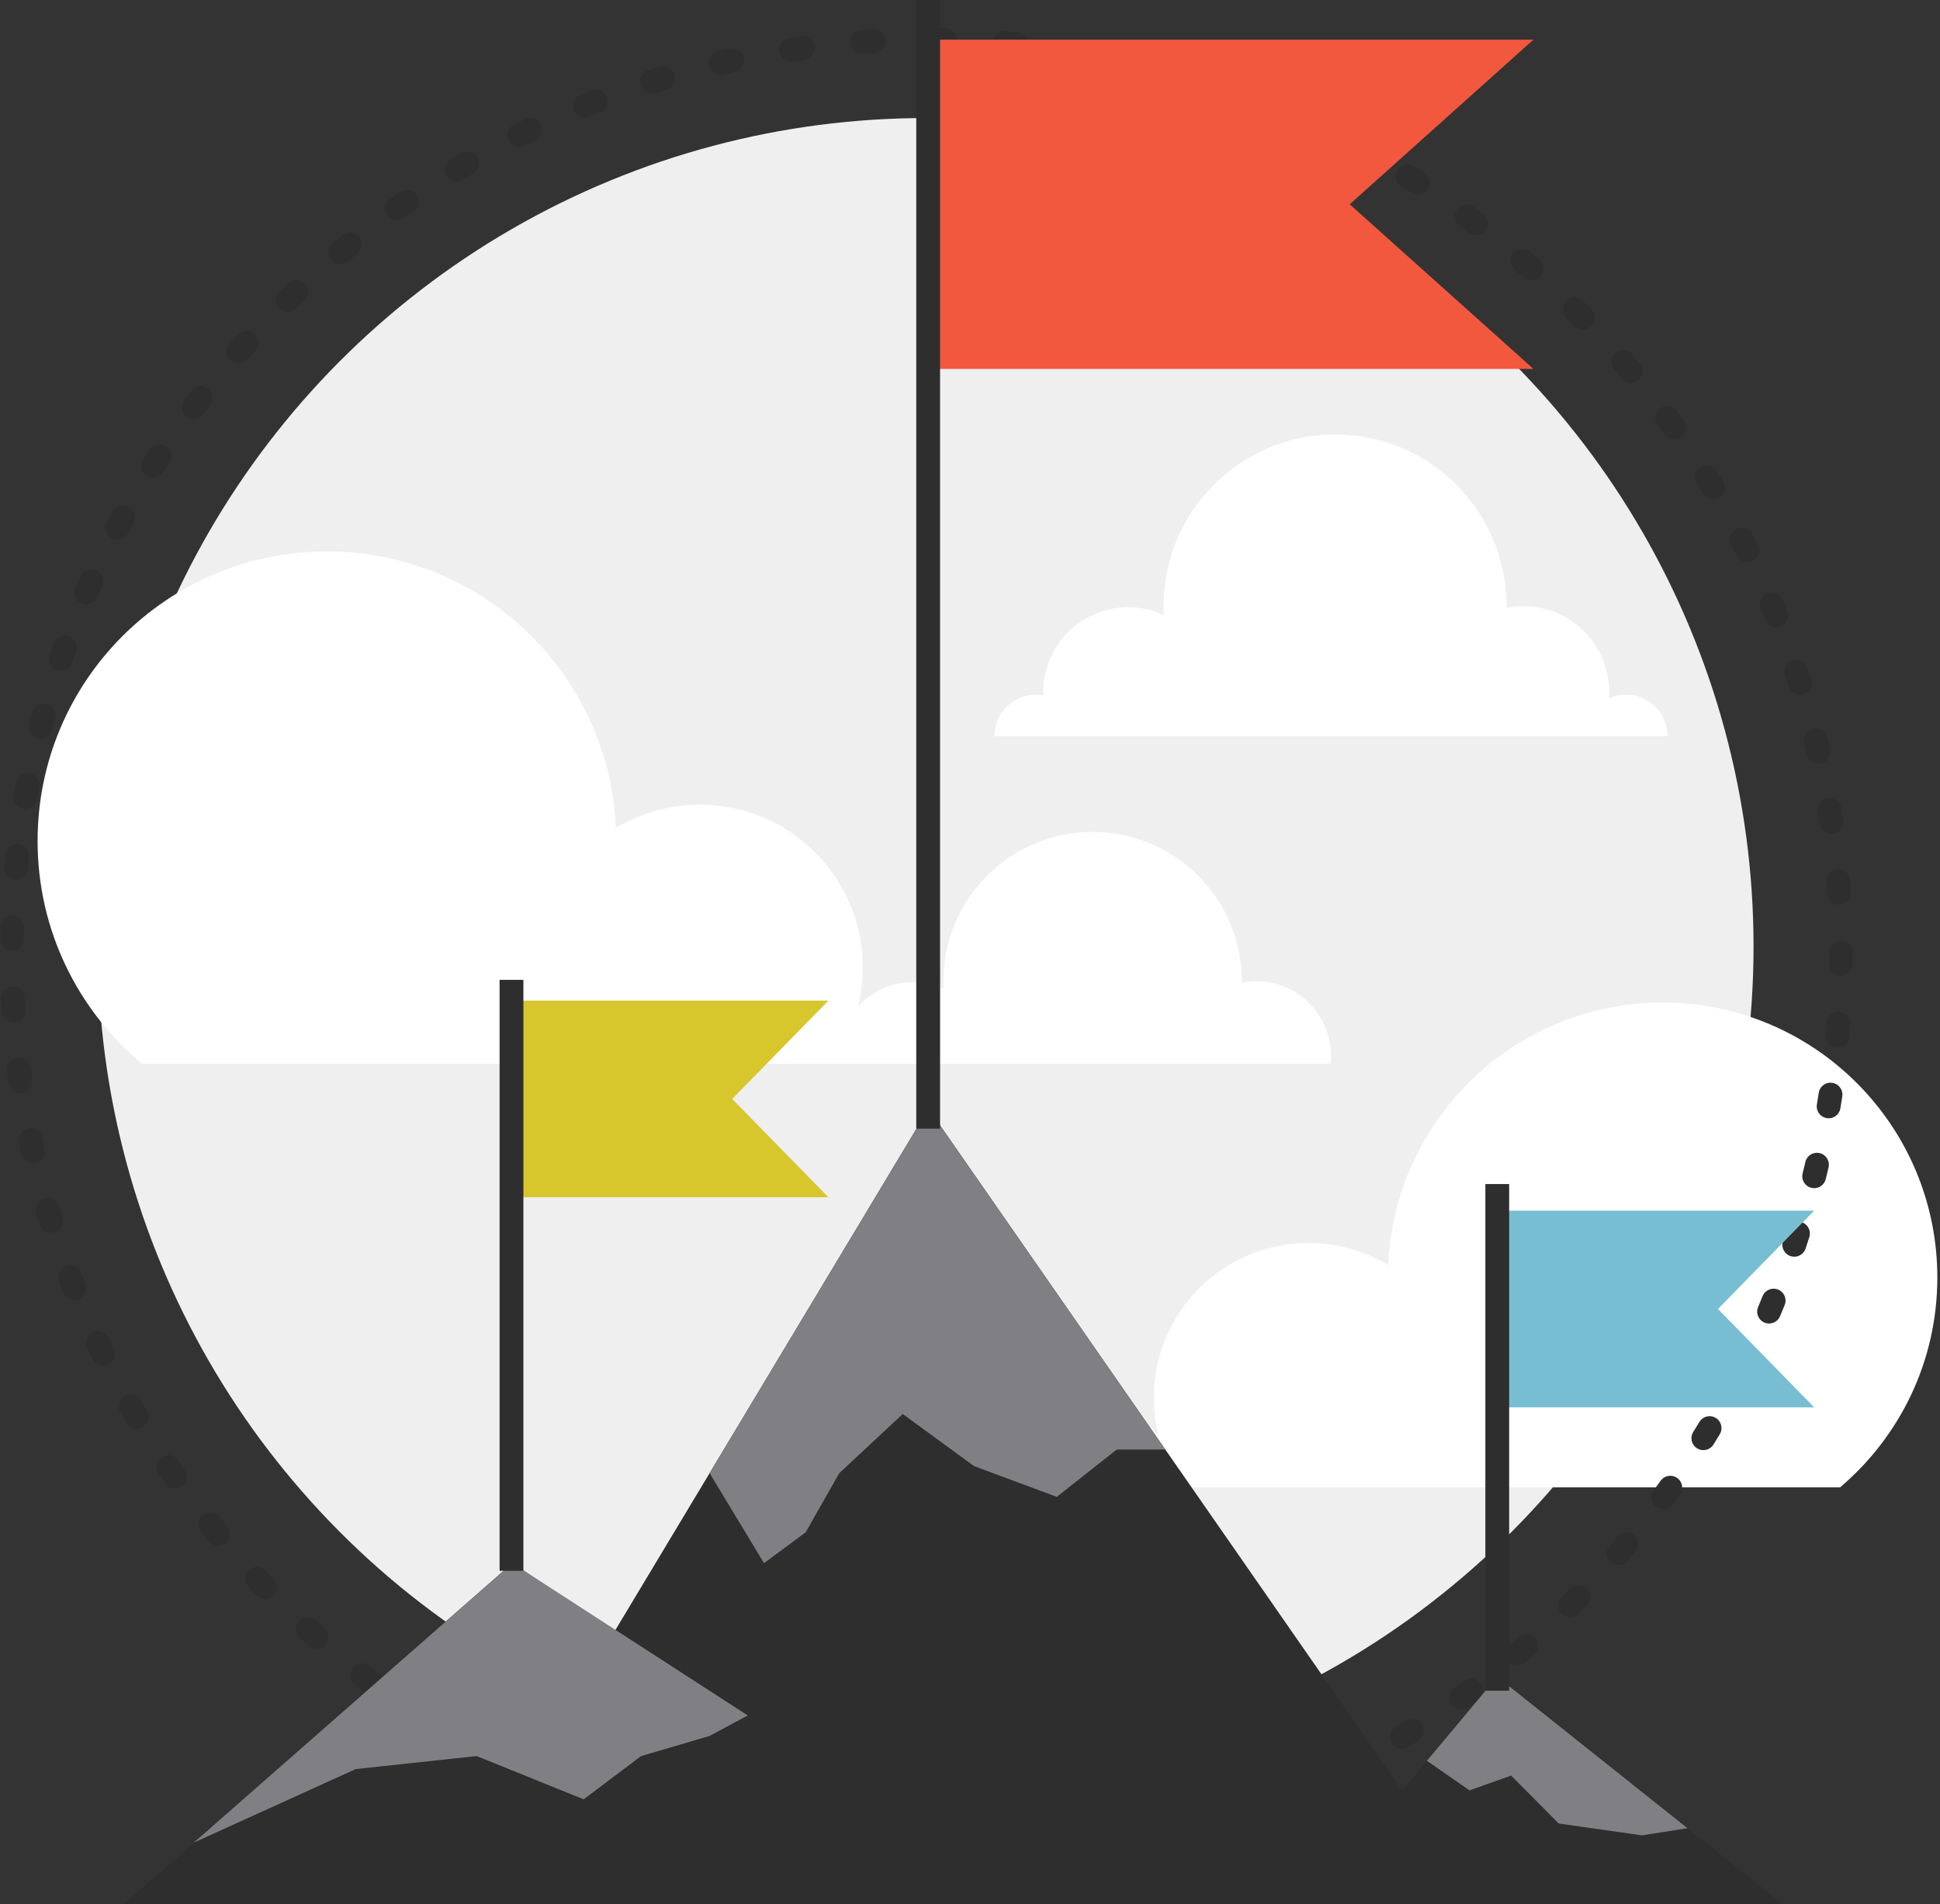
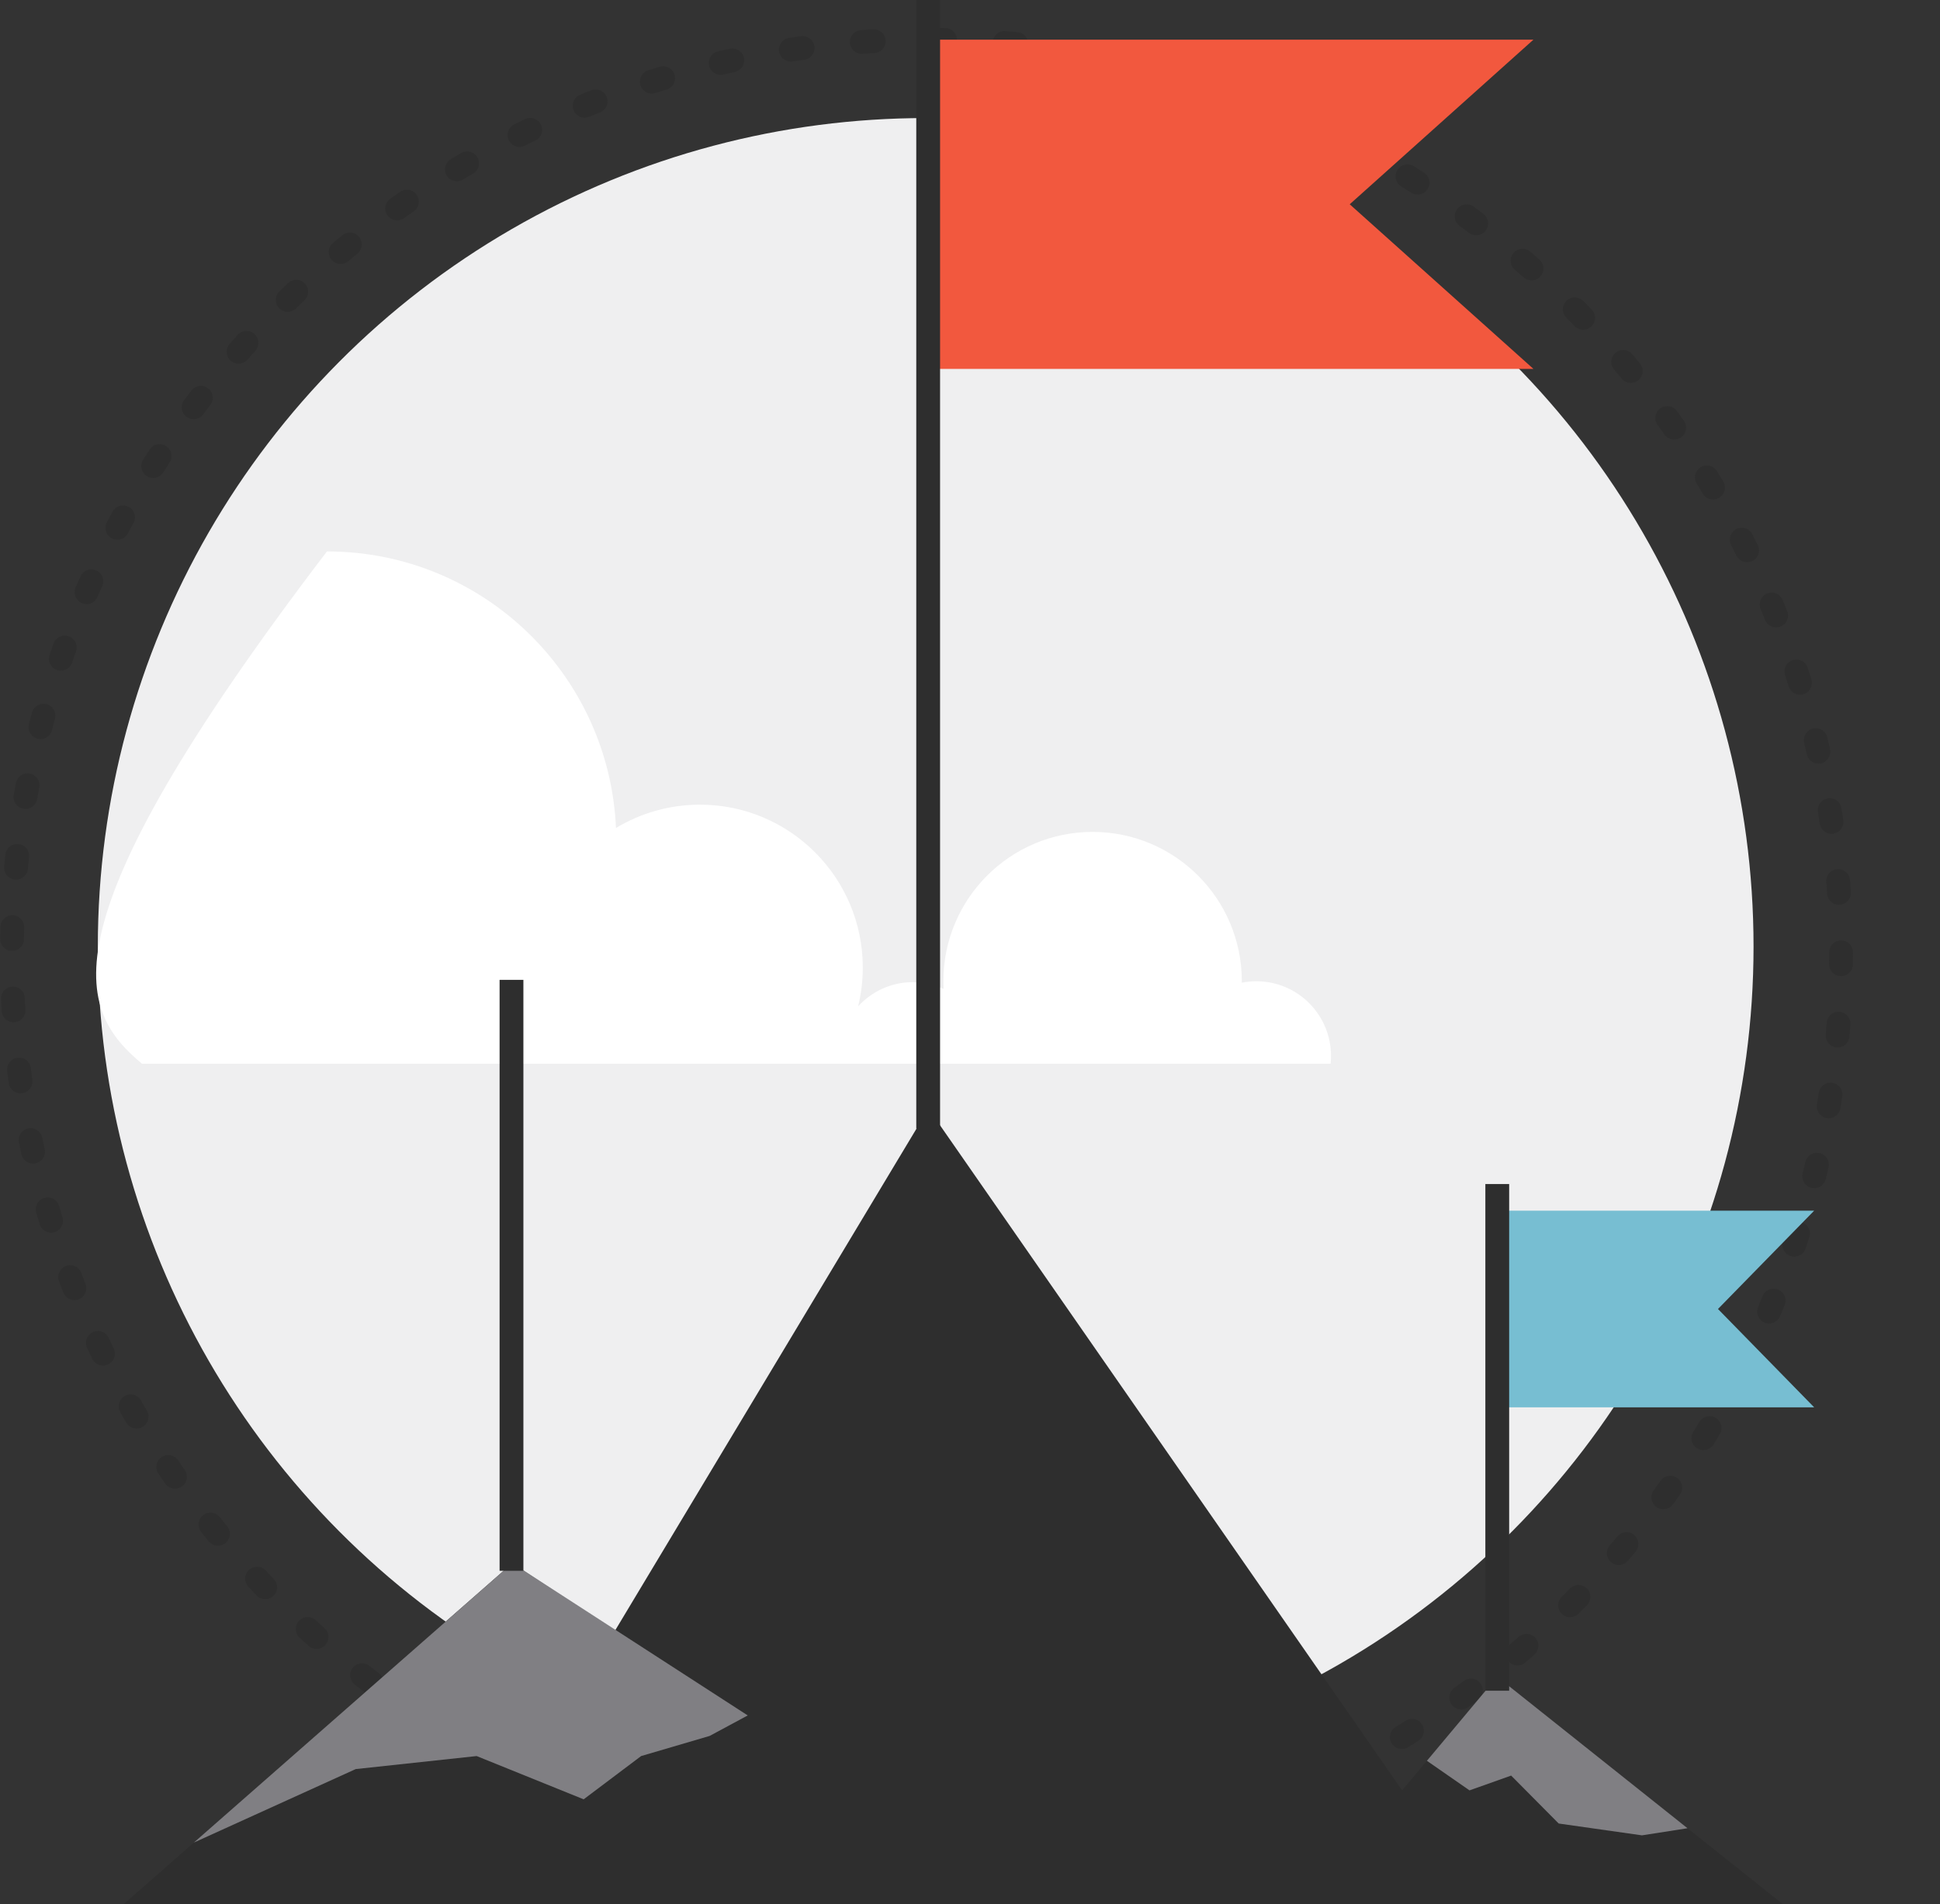
<svg xmlns="http://www.w3.org/2000/svg" width="326px" height="320px" viewBox="0 0 326 320" version="1.1">
  <rect x="0" y="0" width="326" height="320" fill="#333333" stroke="none" />
  <title>icon-businessObjectives</title>
  <desc>Created with Sketch.</desc>
  <defs />
  <g id="0---Convertiv-2019" stroke="none" stroke-width="1" fill="none" fill-rule="evenodd">
    <g id="icon-businessObjectives" transform="translate(2, 0)">
      <g id="Group" transform="translate(3.996, 19)" fill-rule="nonzero">
        <ellipse id="Oval" fill="#EFEFF0" cx="149.557" cy="140.088" rx="139.115" ry="139.244" />
        <g transform="translate(0, 54)" fill="#FFFFFF" id="Shape">
-           <path d="M273.388,95.496 C248.586,95.496 228.357,115.074 227.27,139.633 C223.358,137.27 218.774,135.91 213.873,135.91 C199.525,135.91 187.892,147.553 187.892,161.916 C187.892,164.045 188.152,166.111 188.634,168.092 C186.47,165.727 183.37,164.235 179.915,164.235 C173.378,164.235 168.08,169.538 168.08,176.079 C168.08,176.382 168.103,176.679 168.125,176.974 L191.702,176.974 L192.693,176.974 L235.034,176.974 L243.57,176.974 L303.213,176.974 C313.207,168.497 319.557,155.851 319.557,141.712 C319.557,116.188 298.885,95.496 273.388,95.496 Z" />
-           <path d="M205.13,91.918 C204.288,91.918 203.467,92.004 202.675,92.162 C202.676,92.08 202.681,91.998 202.681,91.918 C202.681,78.055 191.455,66.818 177.604,66.818 C163.755,66.818 152.527,78.054 152.527,91.918 C152.527,92.35 152.538,92.777 152.559,93.203 C150.984,92.48 149.235,92.068 147.387,92.068 C143.749,92.068 140.485,93.638 138.206,96.131 C138.712,94.045 138.988,91.869 138.988,89.629 C138.988,74.502 126.736,62.238 111.624,62.238 C106.462,62.238 101.636,63.672 97.514,66.158 C96.37,40.295 75.066,19.677 48.945,19.677 C22.09,19.677 0.32,41.467 0.32,68.348 C0.32,83.401 7.148,96.854 17.871,105.782 L79.988,105.782 L89.554,105.782 L133.707,105.782 L134.987,105.782 L217.597,105.782 C217.642,105.35 217.666,104.911 217.666,104.469 C217.668,97.537 212.054,91.918 205.13,91.918 Z" />
-           <path d="M267.249,43.753 C266.216,43.753 265.237,43.984 264.356,44.387 C264.382,44.03 264.41,43.67 264.41,43.304 C264.41,35.336 257.956,28.877 249.997,28.877 C249.031,28.877 248.088,28.977 247.174,29.158 C247.175,29.063 247.181,28.97 247.181,28.877 C247.181,12.941 234.275,0.023 218.355,0.023 C202.433,0.023 189.528,12.941 189.528,28.877 C189.528,29.373 189.541,29.865 189.564,30.356 C187.752,29.526 185.745,29.051 183.62,29.051 C175.71,29.051 169.296,35.471 169.296,43.391 C169.296,43.552 169.315,43.709 169.319,43.87 C168.919,43.798 168.508,43.754 168.086,43.754 C164.231,43.754 161.104,46.883 161.104,50.743 L195.894,50.743 L199.559,50.743 L237.147,50.743 L237.665,50.743 L274.232,50.743 C274.231,46.882 271.105,43.753 267.249,43.753 Z" />
+           <path d="M205.13,91.918 C204.288,91.918 203.467,92.004 202.675,92.162 C202.676,92.08 202.681,91.998 202.681,91.918 C202.681,78.055 191.455,66.818 177.604,66.818 C163.755,66.818 152.527,78.054 152.527,91.918 C152.527,92.35 152.538,92.777 152.559,93.203 C150.984,92.48 149.235,92.068 147.387,92.068 C143.749,92.068 140.485,93.638 138.206,96.131 C138.712,94.045 138.988,91.869 138.988,89.629 C138.988,74.502 126.736,62.238 111.624,62.238 C106.462,62.238 101.636,63.672 97.514,66.158 C96.37,40.295 75.066,19.677 48.945,19.677 C0.32,83.401 7.148,96.854 17.871,105.782 L79.988,105.782 L89.554,105.782 L133.707,105.782 L134.987,105.782 L217.597,105.782 C217.642,105.35 217.666,104.911 217.666,104.469 C217.668,97.537 212.054,91.918 205.13,91.918 Z" />
        </g>
      </g>
      <path d="M153.69,314.333 C238.571,314.333 307.381,245.46 307.381,160.5 C307.381,75.54 238.571,6.667 153.69,6.667 C68.809,6.667 0,75.54 0,160.5 C0,245.46 68.809,314.333 153.69,314.333 Z" id="Oval" stroke="#2E2E2E" stroke-width="4" stroke-linecap="round" stroke-dasharray="2,10" />
      <polyline id="Shape" fill="#2E2E2E" fill-rule="nonzero" points="297.557 320 249.601 281.809 233.616 300.904 154.024 186.334 101.292 274.154 84.089 262.715 18.816 320" />
-       <polygon id="Shape" fill="#807F83" fill-rule="nonzero" points="117.245 247.586 126.383 262.715 133.376 257.543 139.038 247.586 149.694 237.652 161.683 246.404 175.583 251.576 185.661 243.619 193.82 243.619 154.024 186.334" />
      <polygon id="Shape" fill="#807F83" fill-rule="nonzero" points="237.779 295.932 244.94 300.904 251.933 298.418 259.926 306.475 273.913 308.463 281.572 307.27 249.601 281.809" />
      <polygon id="Shape" fill="#807F83" fill-rule="nonzero" points="30.575 309.68 57.779 297.324 78.094 295.137 96.078 302.408 105.735 295.137 117.245 291.756 123.652 288.311 84.089 262.715" />
      <polygon id="Shape" fill="#F2583E" fill-rule="nonzero" points="255.68 62 154.19 62 154.19 6.666 255.68 6.666 224.809 34.333" />
      <path d="M153.971,0 L153.971,189.688" id="Shape" stroke="#2E2E2E" stroke-width="4" />
-       <polygon id="Shape" fill="#D7C62C" fill-rule="nonzero" points="137.206 201.223 84.068 201.223 84.068 168.172 137.206 168.172 121.042 184.697" />
      <path d="M83.952,164.682 L83.952,264" id="Shape" stroke="#2E2E2E" stroke-width="4" />
      <polygon id="Shape" fill="#77BED2" fill-rule="nonzero" points="302.855 236.525 249.716 236.525 249.716 203.475 302.855 203.475 286.691 220" />
      <path d="M249.601,199 L249.601,284.158" id="Shape" stroke="#2E2E2E" stroke-width="4" />
    </g>
  </g>
</svg>